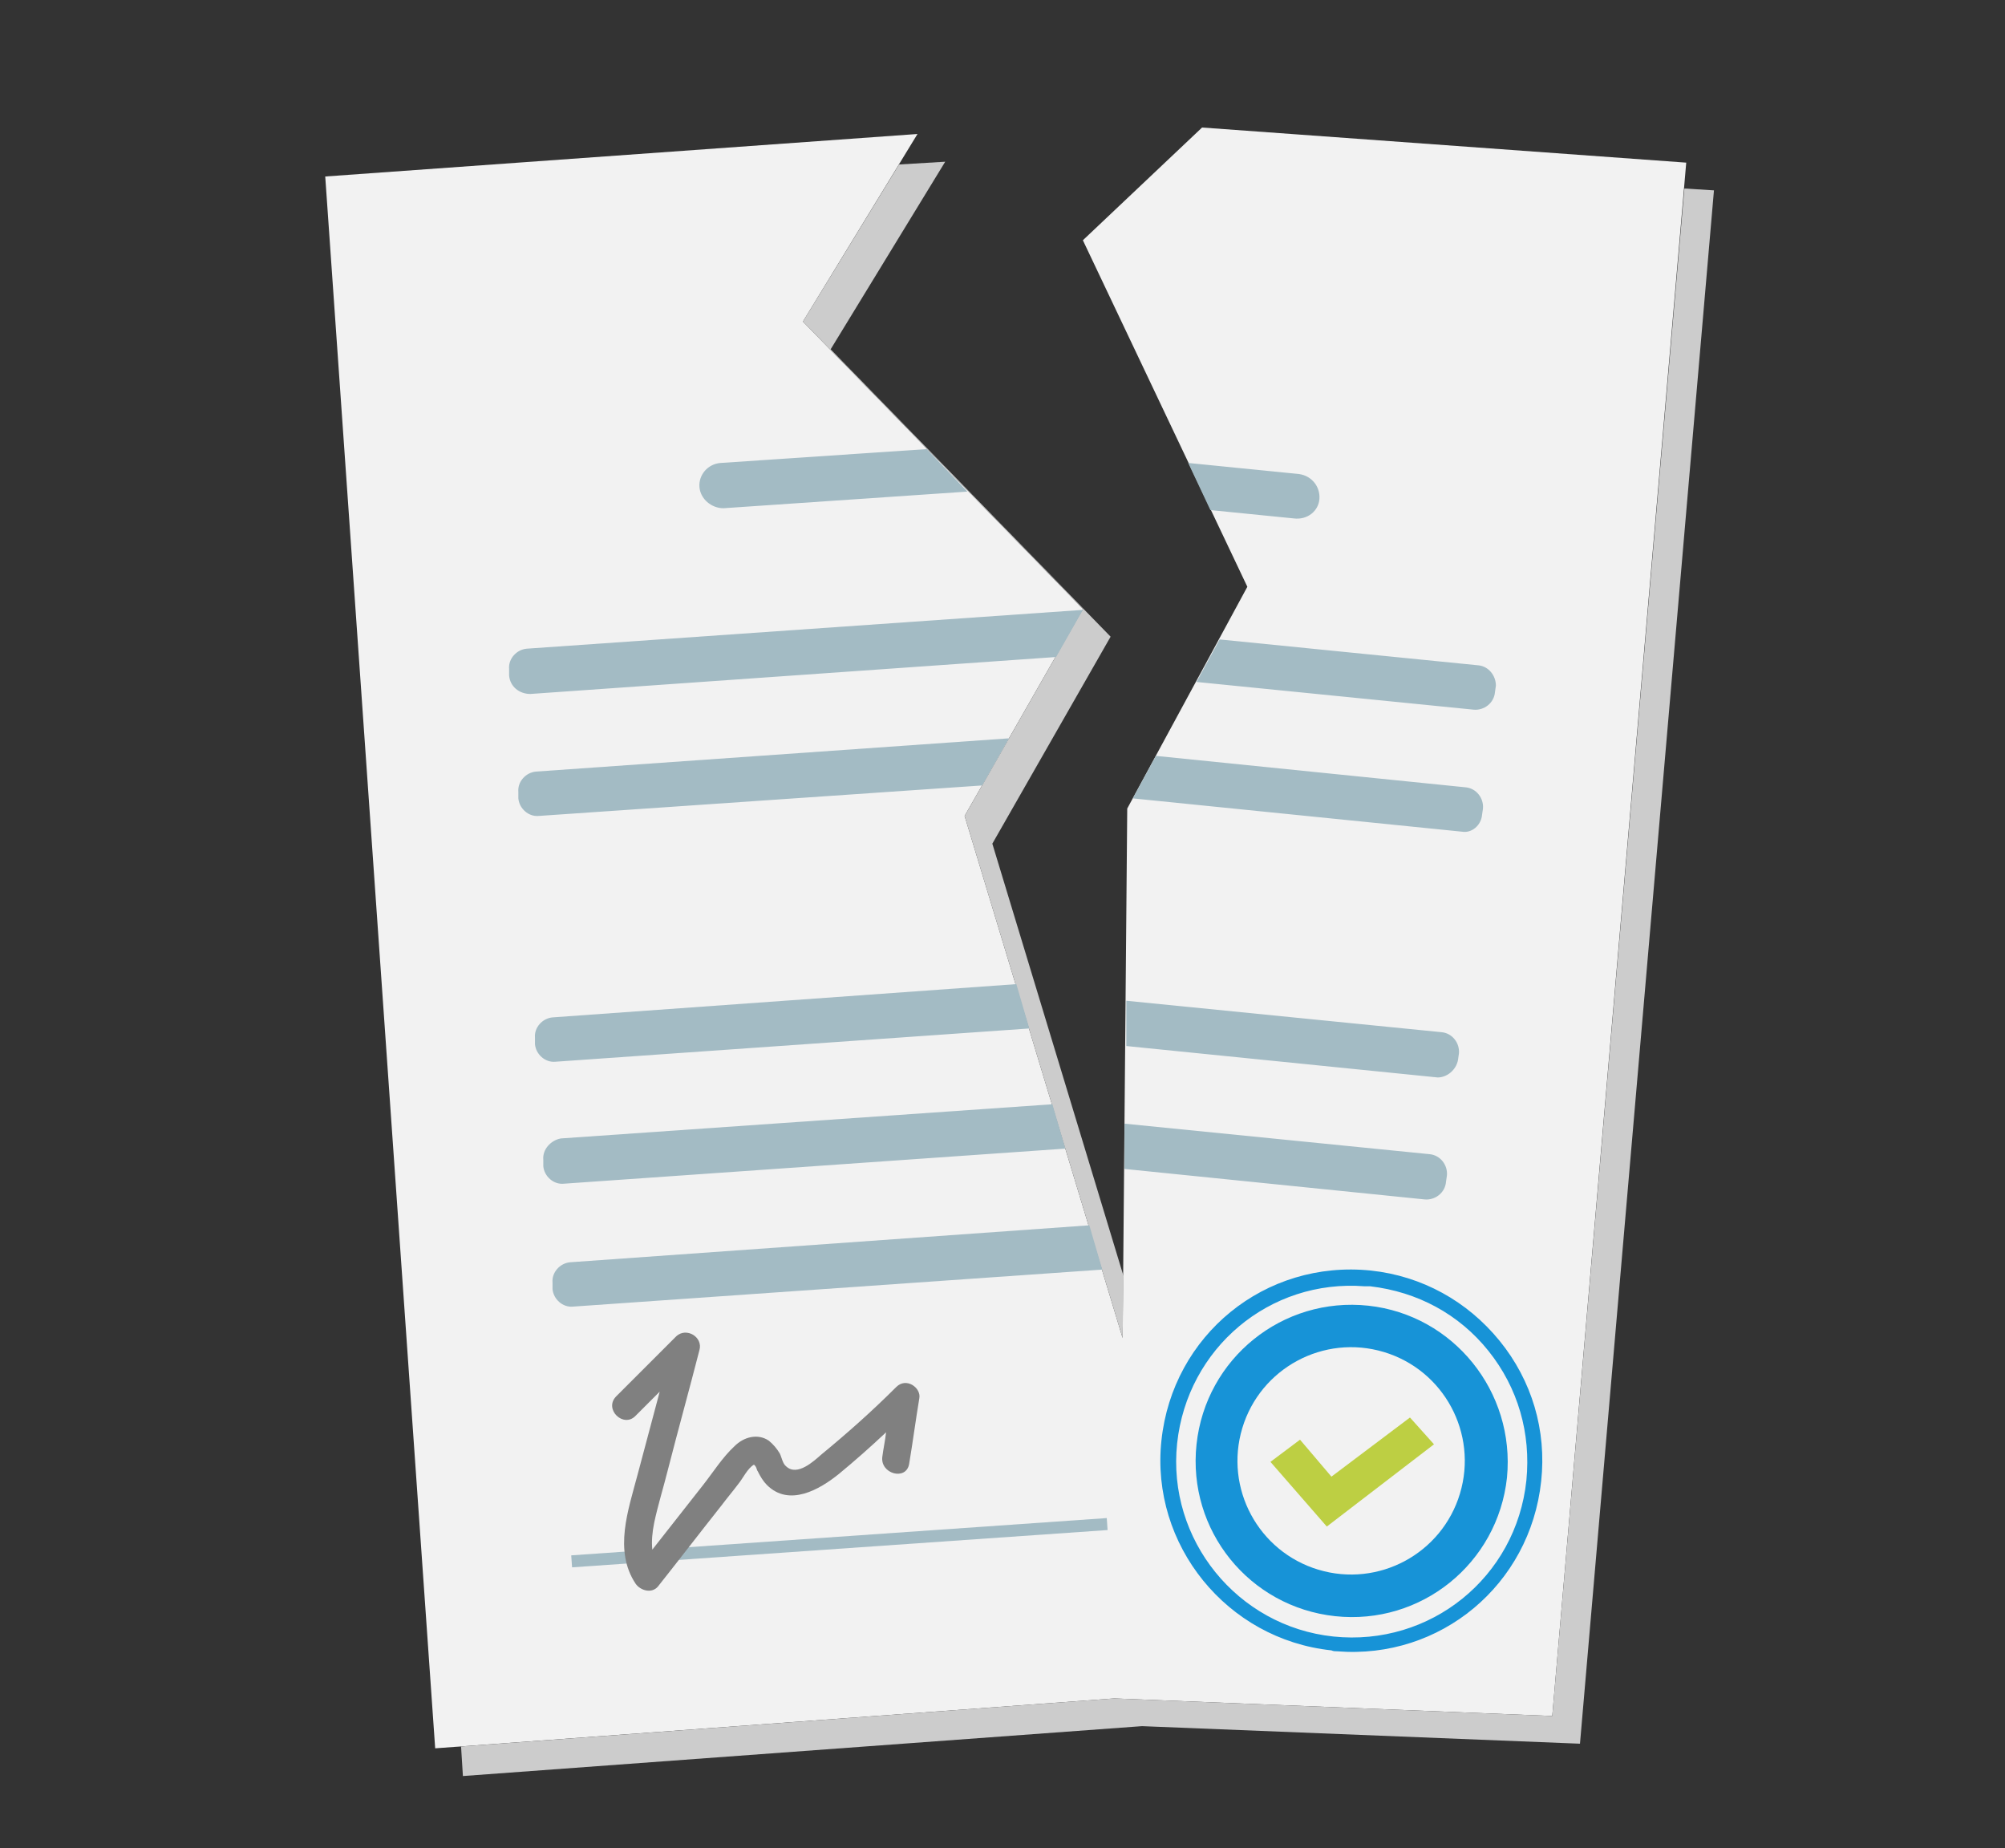
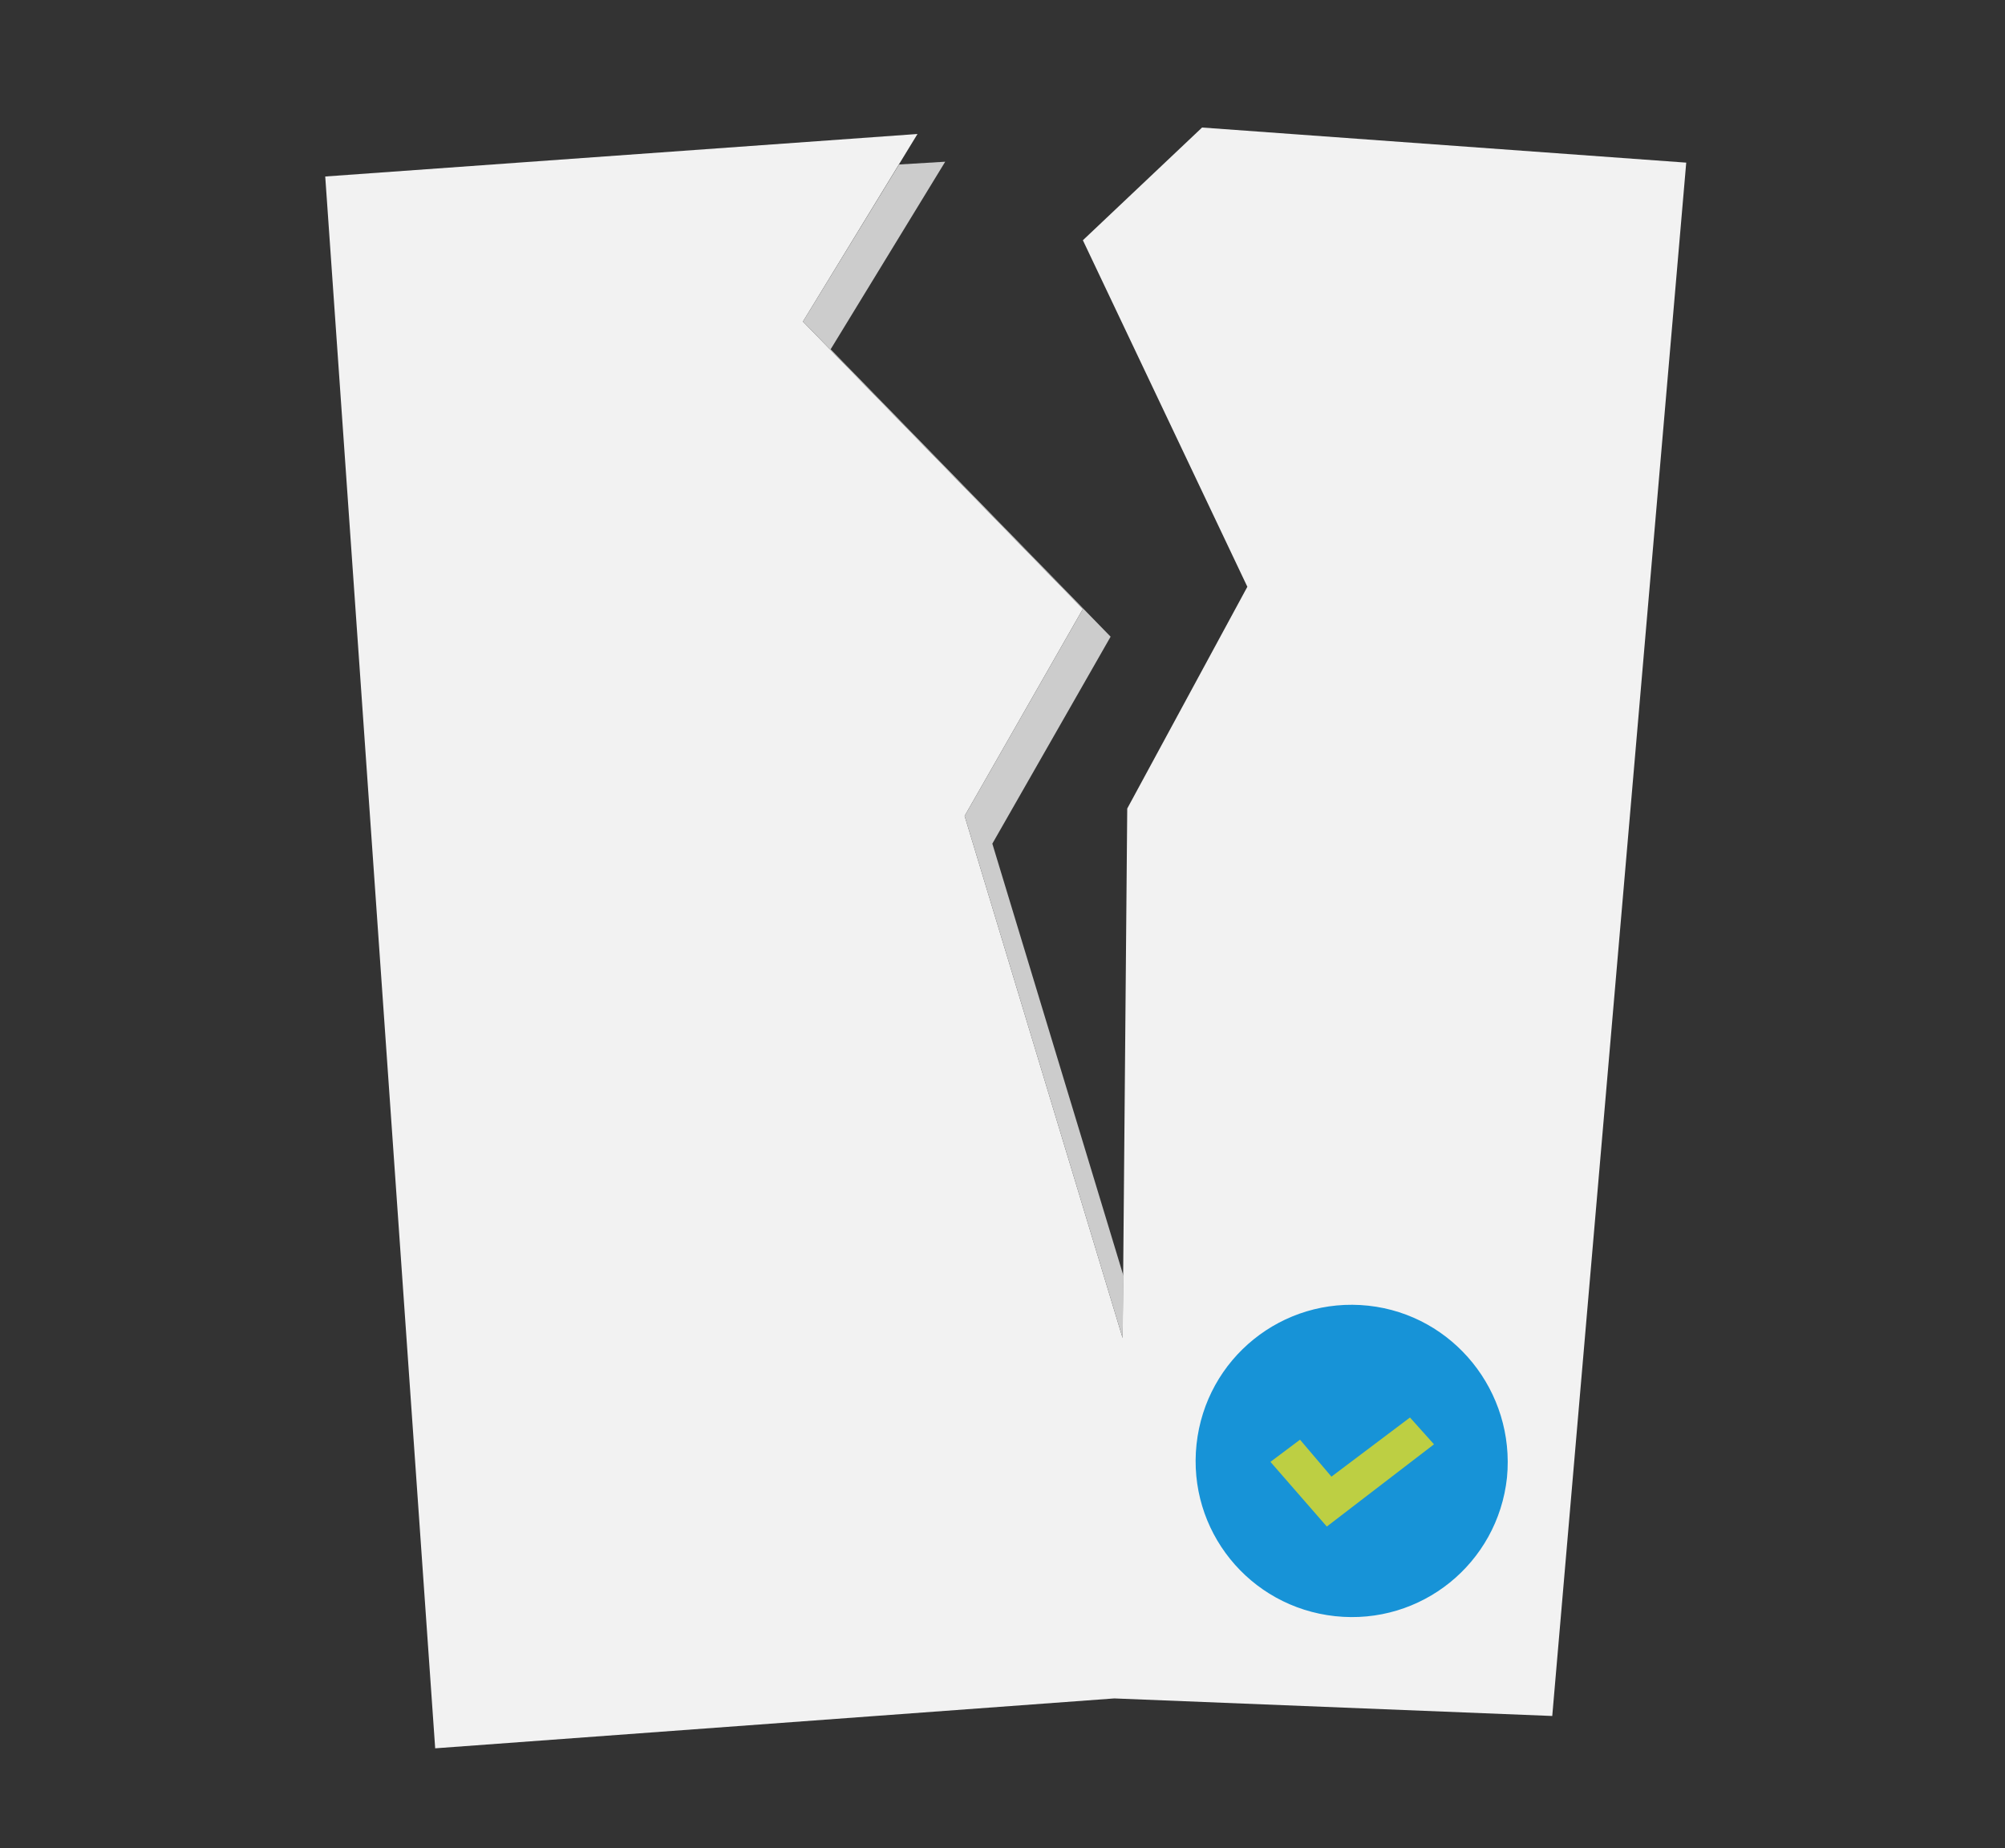
<svg xmlns="http://www.w3.org/2000/svg" xml:space="preserve" viewBox="0 0 217 200">
  <rect x="0" y="0" width="217" height="200" fill="#333333" stroke="none" />
  <switch>
    <g>
      <path fill="#F2F2F2" d="m99.3 14.5-64.1 4.6 11.9 170.1 73.5-5.4 47.4 1.9 14.5-168.1-52.4-3.8L117.2 26 135 63.5l-13 24-.5 57.3-17.1-56.5 12.8-22.4-30.3-31.1z" />
      <g fill="#CCC">
-         <path d="M182.3 20.4 168 185.7l-47.4-1.9-70.7 5.2.2 3.2 73.5-5.4 47.4 1.9 14.5-168.1z" />
        <path d="m97.3 17.8-10.4 17 30.3 31.1-12.8 22.4 17.1 56.5.1-6.7-14.2-46.8 12.8-22.4-30.3-31.1 12.4-20.3z" />
      </g>
-       <path fill="#A3BBC4" d="M58 83.5c-1.1.1-2 1.1-1.9 2.2v.7c.1 1.1 1.1 2 2.2 1.9l48-3.3 2.9-5.1L58 83.5zM58.8 125.5v.7c.1 1.1 1.1 2 2.2 1.9l54.3-3.8-1.4-4.8-53.2 3.7c-1.1.2-2 1.2-1.9 2.3zM59.8 110.1c-1.1.1-2 1.1-1.9 2.2v.7c.1 1.1 1.1 2 2.2 1.9l51.3-3.6-1.4-4.8-50.2 3.6zM61.7 136.6c-1.1.1-2 1.1-1.9 2.2v.7c.1 1.1 1.1 2 2.2 1.9l57.2-4h.1l-1.4-4.8-56.2 4zM61.824 168.318l57.96-4.036.09 1.297-57.96 4.036zM57.4 75.1l56.9-4 2.9-5.1L57 70.2c-1.1.1-2 1.1-1.9 2.2v.7c.1 1.2 1.1 2 2.3 2zM75.7 52.7C75.8 54 77 55 78.3 55l26.4-1.8-4.4-4.6L78 50.1c-1.4.1-2.4 1.3-2.3 2.6zM160.4 88.2l.1-.7c.1-1.1-.7-2.2-1.9-2.3l-33.5-3.4-2.5 4.6 35.6 3.6c1.1.2 2.1-.7 2.2-1.8zM157.8 114.7l.1-.7c.1-1.1-.7-2.2-1.9-2.3l-34.1-3.4v4.9l33.7 3.4c1 0 2-.8 2.2-1.9zM121.7 121.6v4.9l32.5 3.3c1.1.1 2.2-.7 2.3-1.9l.1-.7c.1-1.1-.7-2.2-1.9-2.3l-33-3.3zM142.8 54c.1-1.3-.8-2.5-2.2-2.7l-12-1.2 2.4 5.1 9 .9c1.5.2 2.7-.8 2.8-2.1zM160 72l-28-2.8-2.5 4.6 30 3c1.1.1 2.2-.7 2.3-1.9l.1-.7c0-1.1-.8-2.1-1.9-2.2z" />
      <path fill="#1793D7" d="M163.1 159.9c-1 9.3-9.3 16-18.6 15s-16-9.3-15-18.6 9.3-16 18.6-15c9.2 1 15.9 9.3 15 18.6z" />
-       <circle cx="146.3" cy="158.1" r="12.3" fill="#F2F2F2" transform="rotate(-73.25 146.26 158.142)" />
-       <path fill="#1793D7" d="M144.7 178.7c-.2 0-.4 0-.6-.1-11.3-1.2-19.6-11.4-18.4-22.7 1.2-11.4 11.2-19.6 22.7-18.4 5.5.6 10.4 3.3 13.9 7.6s5.1 9.7 4.5 15.2c-1.2 11.2-10.9 19.3-22.1 18.4zm3-39.5c-10.3-.8-19.2 6.7-20.3 17-1.1 10.4 6.5 19.8 16.9 20.9 10.5 1.1 19.8-6.4 20.9-16.9.5-5.1-.9-10-4.1-14-3.2-4-7.7-6.4-12.8-7h-.6z" />
      <path fill="#BDCF43" d="m143.6 165.2-6.1-7 3.2-2.4 3.4 4 8.5-6.4 2.6 2.9z" />
-       <path fill="gray" d="M97 150.1c-2.6 2.6-5.3 5-8.1 7.3-.8.7-2.6 2.4-3.8 1.3-.4-.3-.5-1-.7-1.4-.3-.5-.7-1-1.2-1.4-1.2-.8-2.7-.4-3.7.6-1.3 1.2-2.3 2.8-3.4 4.2-1.8 2.3-3.7 4.7-5.5 7-.1-.9 0-1.9.2-2.9.4-1.9 1-3.8 1.5-5.8 1.1-4.3 2.3-8.6 3.4-12.9.4-1.4-1.4-2.5-2.5-1.5l-6.5 6.5c-1.4 1.4.8 3.5 2.1 2.1l2.6-2.6-2.4 9c-1 3.8-2.6 8.2-.2 11.8.5.7 1.7 1.1 2.4.3 2.3-2.9 4.6-5.9 6.9-8.8.6-.8 1.2-1.5 1.8-2.3.5-.6 1-1.7 1.7-2.1l.1.1c.2.2.2.5.3.6.3.6.6 1.1 1 1.5 2.4 2.4 5.7.5 7.8-1.2 1.7-1.4 3.4-2.9 5.1-4.5-.1.9-.3 1.8-.4 2.6-.3 1.9 2.6 2.7 2.9.8.4-2.4.7-4.7 1.1-7.1.2-1.1-1.4-2.3-2.5-1.2z" />
    </g>
  </switch>
</svg>